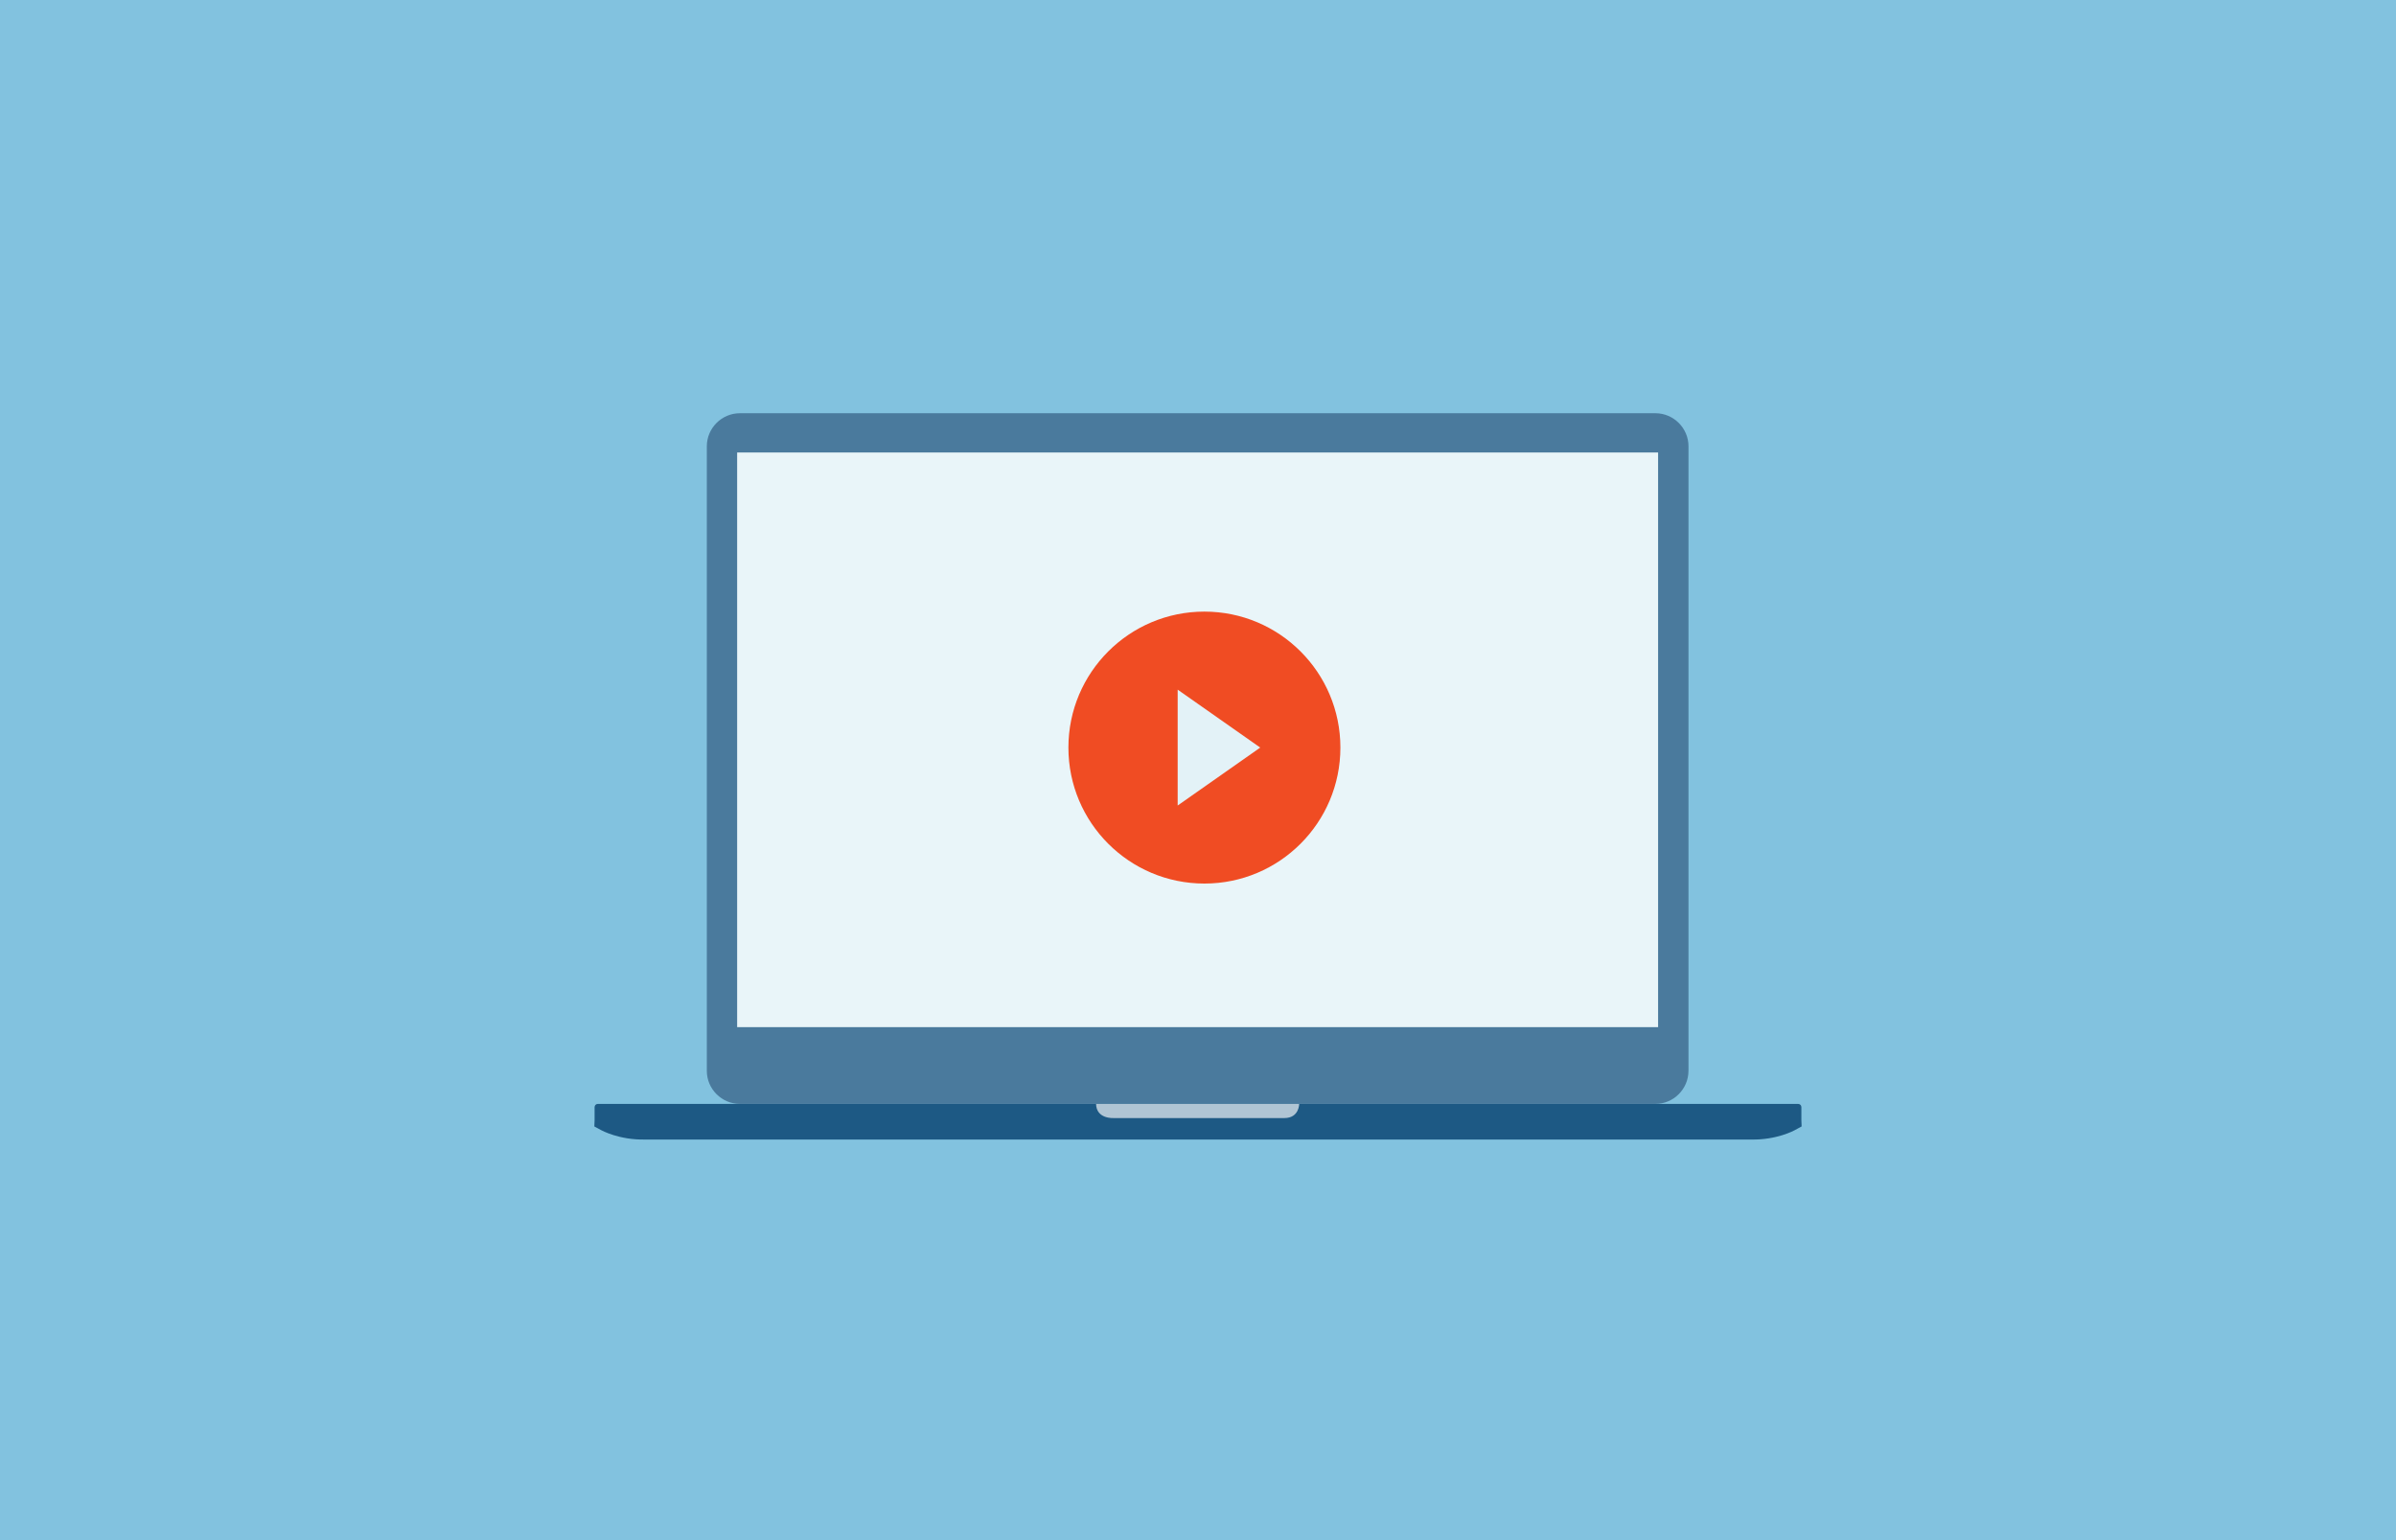
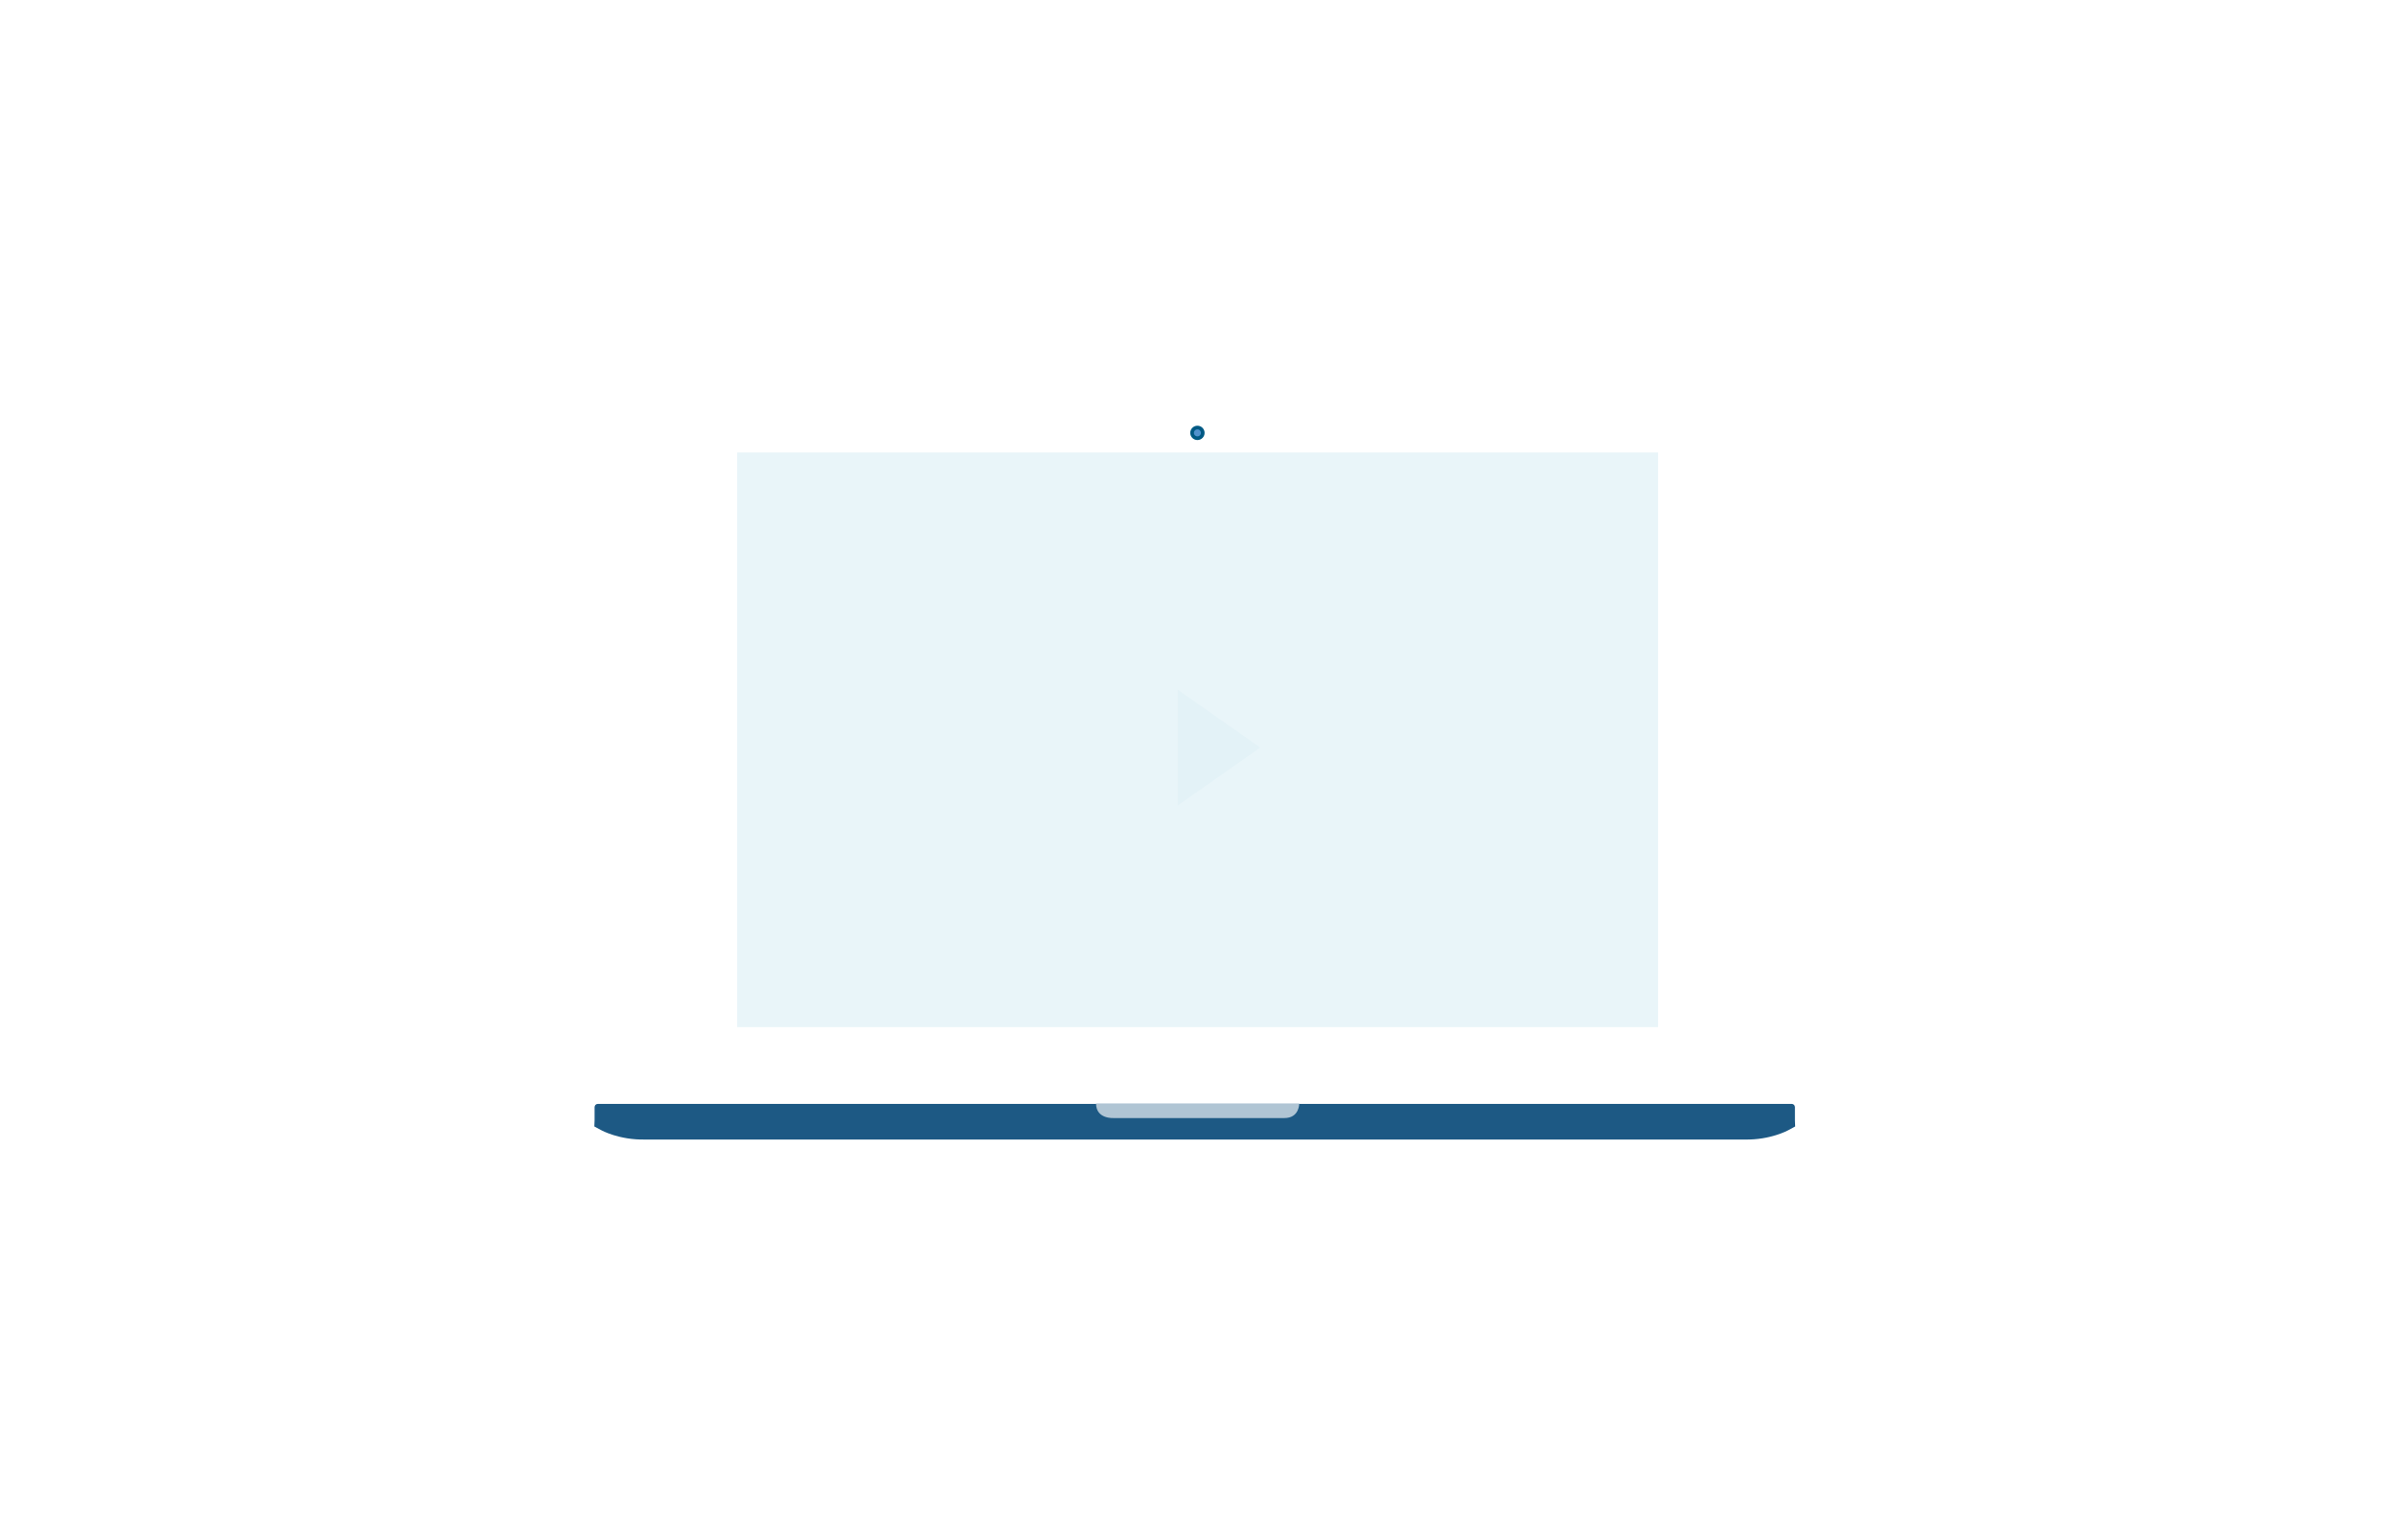
<svg xmlns="http://www.w3.org/2000/svg" version="1.1" id="Layer_1" x="0px" y="0px" viewBox="0 0 700 450" style="enable-background:new 0 0 700 450;" xml:space="preserve">
  <style type="text/css">
	.st0{fill:#82C2DF;}
	.st1{fill:#1D5984;}
	.st2{fill:#B0C5D4;}
	.st3{fill:#5091CD;stroke:#005984;stroke-width:1.072;stroke-miterlimit:10;}
	.st4{fill:#4A7A9D;}
	.st5{fill:#E9F5F9;}
	.st6{fill:#F04C23;}
	.st7{fill:#E3F2F7;}
</style>
  <g>
-     <rect class="st0" width="700" height="450" />
    <g>
      <g>
        <g>
          <g>
            <g>
-               <path class="st1" d="M351.46,332.95H188.42c-7.47,0.17-12.69-2.69-12.69-2.69c-2.09-1.13-2.09-1.13-2.09-1.13        c0.04-0.48,0.07-1.29,0.07-1.81v-3.84c0-0.52,0.42-0.94,0.94-0.94h173.78c0.52,0,1.36,0,1.88,0h6.81c0.52,0,1.36,0,1.88,0        h166.34c0.52,0,0.94,0.42,0.94,0.94v3.84c0,0.52,0.03,1.33,0.07,1.81c0,0,0,0-2.09,1.13c0,0-5.21,2.87-12.69,2.69H348.54" />
+               <path class="st1" d="M351.46,332.95H188.42c-7.47,0.17-12.69-2.69-12.69-2.69c-2.09-1.13-2.09-1.13-2.09-1.13        c0.04-0.48,0.07-1.29,0.07-1.81v-3.84c0-0.52,0.42-0.94,0.94-0.94h173.78c0.52,0,1.36,0,1.88,0h6.81h166.34c0.52,0,0.94,0.42,0.94,0.94v3.84c0,0.52,0.03,1.33,0.07,1.81c0,0,0,0-2.09,1.13c0,0-5.21,2.87-12.69,2.69H348.54" />
            </g>
            <path class="st2" d="M320.22,322.43h59.35c0,0,0.08,4.25-4.35,4.25h-47.16h-2.69C325.36,326.67,320.22,327.04,320.22,322.43z" />
          </g>
          <circle class="st3" cx="349.83" cy="126.48" r="1.56" />
          <g>
-             <path class="st4" d="M493.29,312.87c0,5.32-4.35,9.67-9.67,9.67H216.17c-5.32,0-9.67-4.35-9.67-9.67V130.41       c0-5.32,4.35-9.67,9.67-9.67h267.46c5.32,0,9.67,4.35,9.67,9.67V312.87z" />
-           </g>
+             </g>
          <rect x="215.36" y="132.21" class="st5" width="269.06" height="167.9" />
        </g>
      </g>
      <g>
-         <circle class="st6" cx="351.87" cy="218.43" r="39.73" />
        <polygon class="st7" points="344.06,235.36 368.18,218.43 344.06,201.5    " />
      </g>
    </g>
  </g>
</svg>